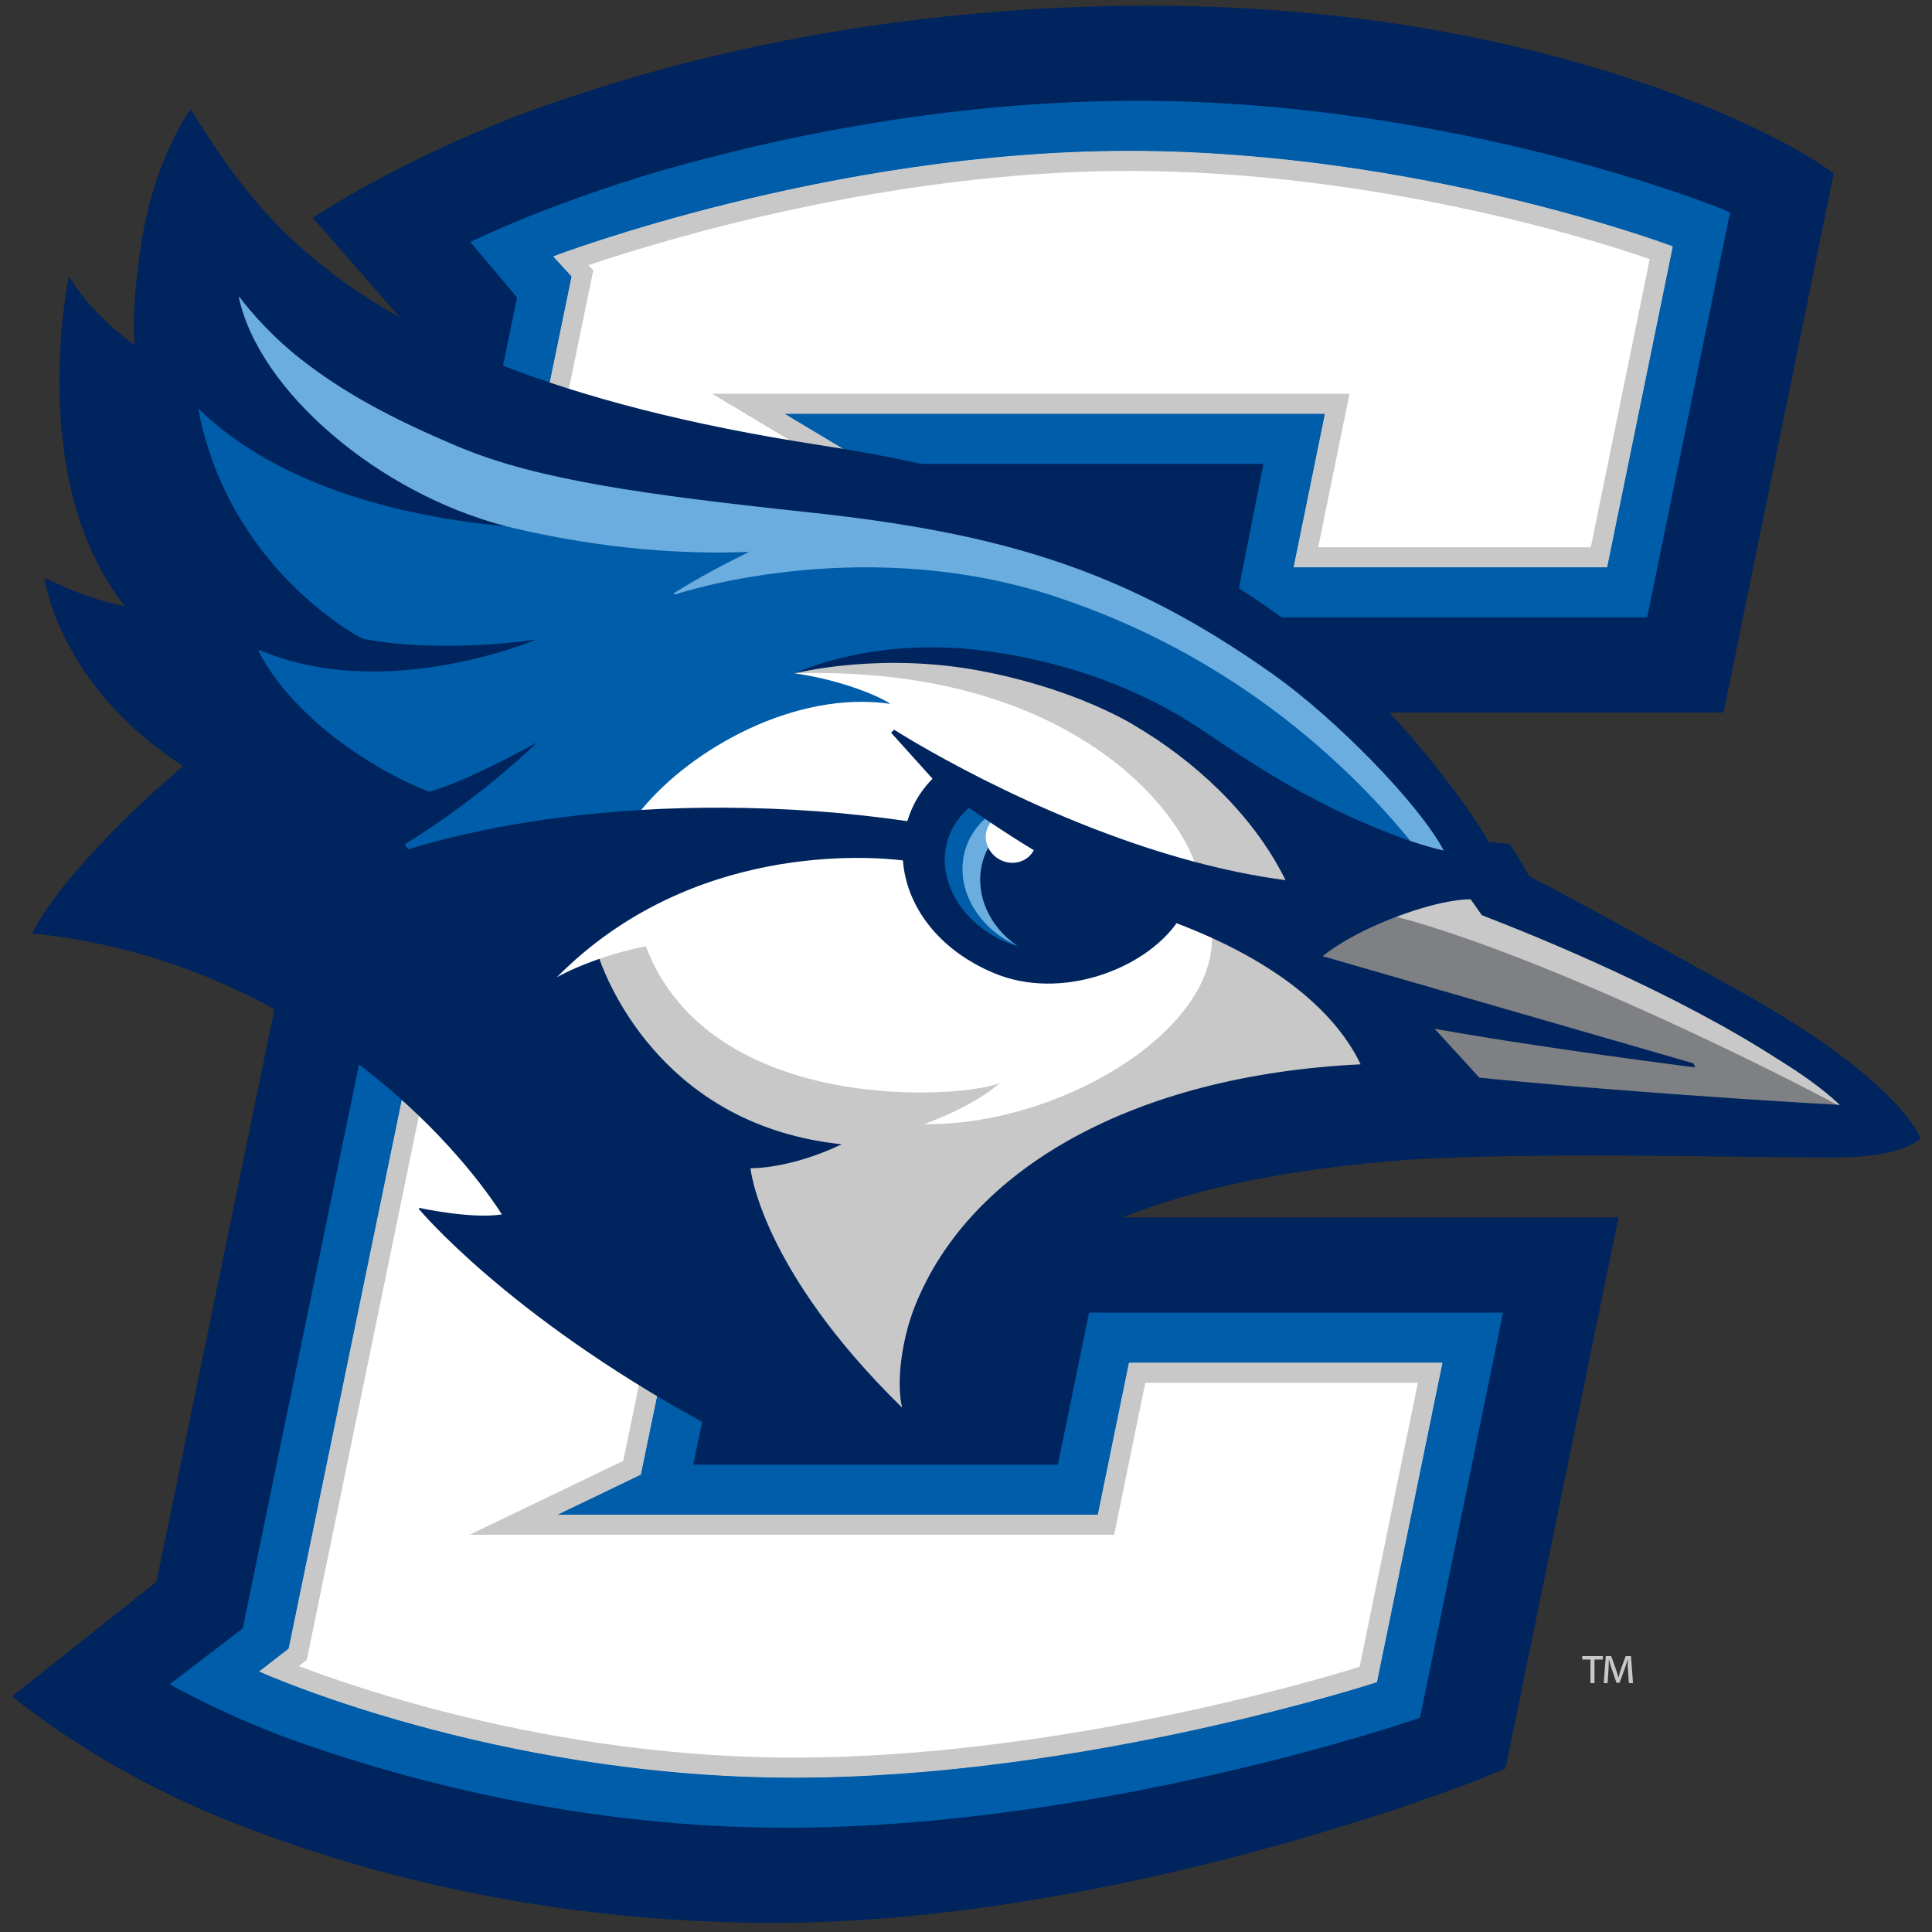
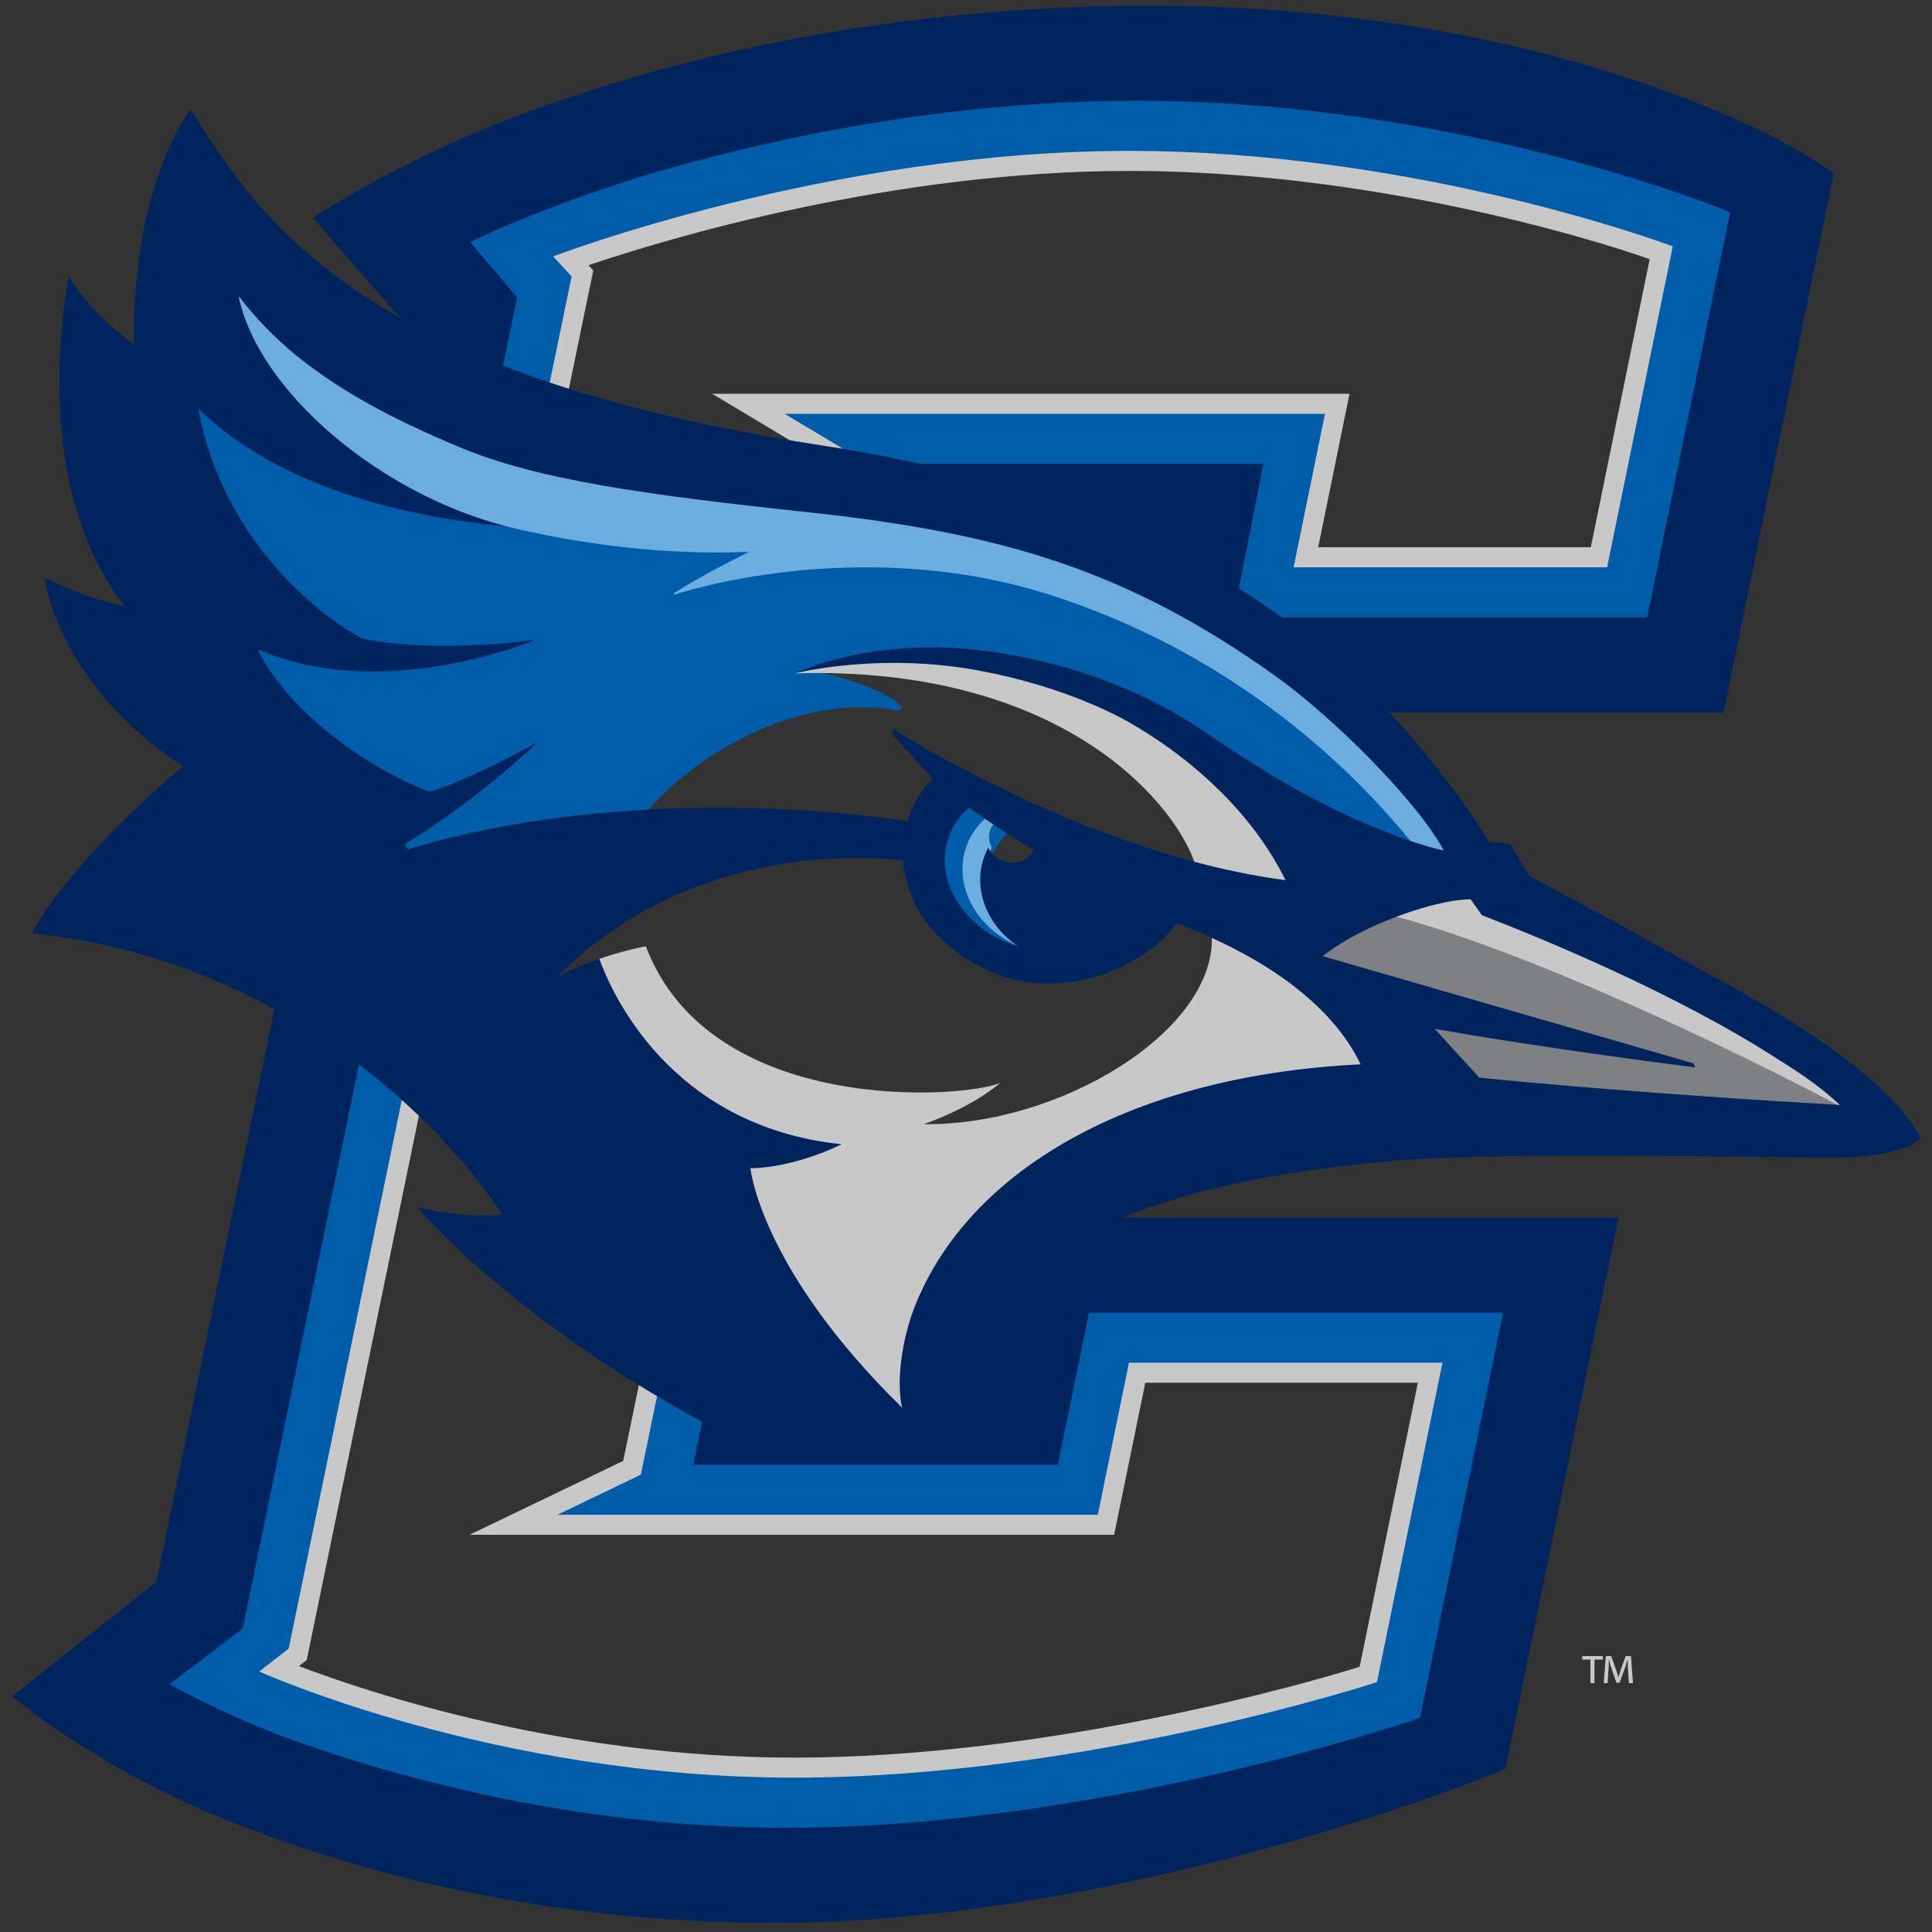
<svg xmlns="http://www.w3.org/2000/svg" width="250px" height="250px" viewBox="0 0 250 250" version="1.1">
  <rect x="0" y="0" width="250" height="250" fill="#333333" stroke="none" />
  <title>CREIGH</title>
  <desc>Created with Sketch.</desc>
  <defs />
  <g id="Page-1" stroke="none" stroke-width="1" fill="none" fill-rule="evenodd">
    <g id="CREIGH" fill-rule="nonzero">
      <g id="Creighton_Bluejays_logo-(1)">
        <g id="Group" transform="translate(124.748, 124.838) scale(-1, 1) rotate(-180) translate(-124.748, -124.838) translate(0.495, 0.051)">
          <g transform="translate(0.96, 0.582)" id="Shape">
            <path d="M145.695,11.704 C126.767,11.704 107.019,14.462 87,19.901 C70.72,24.322 59.138,30.001 59.023,30.059 L58.071,30.529 L64.544,38.208 L62.679,47.26 C63.939,47.742 66.674,48.761 70.323,49.948 L70.467,49.26 L73.403,35.017 L71.571,33.022 C74.405,32.004 82.263,29.309 93.026,26.642 C105.538,23.542 124.648,19.847 144.633,19.847 C178.794,19.847 209.209,30.183 214.04,31.906 L205.823,72.067 L166.953,72.067 L171.007,52.206 L97.063,52.206 L105.427,57.213 C105.414,57.212 105.401,57.21 105.388,57.207 L105.426,57.215 L106.343,58.117 C110.443,58.899 113.812,59.623 115.837,60.349 L161.007,60.349 L157.751,76.894 L158.231,77.199 C159.669,78.113 161.097,79.074 162.476,80.055 L162.692,80.209 L212.357,80.209 L223.356,26.488 L221.767,25.801 C221.442,25.66 187.23,11.705 145.692,11.705 L145.695,11.704 Z M28.895,35.382 L28.546,37.729 L28.635,38.146 C29.806,43.603 33.622,49.55 39.378,54.896 C44.172,59.348 50.026,63.127 56.144,65.752 C39.263,62.925 29.799,56.671 24.76,51.758 L22.884,49.931 L23.369,52.503 C27.387,73.83 44.971,82.821 45.146,82.902 L45.336,82.963 C48.514,83.578 52.183,83.889 56.241,83.889 C57.598,83.889 58.983,83.854 60.386,83.786 C56.606,84.735 51.873,85.557 46.814,85.557 C41.475,85.557 36.622,84.635 32.389,82.816 L30.748,82.17 L31.277,84.181 C34.185,89.799 39.267,94.161 43.02,96.832 C46.954,99.631 51.354,101.937 55.223,103.243 C52.765,104.994 48.645,108.126 48.313,108.365 L50.377,111.118 C50.377,111.118 54.13,109.122 64.217,107.194 C74.303,105.267 81.147,104.839 81.147,104.839 C81.147,104.839 81.903,104.911 82.04,104.749 C89.882,95.557 103.633,89.211 114.684,91.435 C114.867,91.326 115.268,91.181 115.342,91.108 C113.883,88.918 104.874,85.964 102.211,86.366 C102.211,86.366 103.35,86.058 103.762,85.952 C107.079,85.101 111.433,83.864 117.001,83.899 C120.451,83.941 123.481,83.908 127.098,84.543 C132.559,85.559 137.245,86.841 140.598,88.183 C143.015,89.173 148.934,92.2 151.225,93.525 C156.246,96.505 164.273,102.024 170.02,108.166 C177.763,110.78 183.198,111.082 184.768,111.072 C186.337,111.06 186.909,110.793 186.909,110.793 L186.325,109.612 C183.11,103.111 171.633,91.68 163.904,86.185 C154.347,79.39 145.406,74.704 135.763,71.44 C126.796,68.404 116.737,66.403 103.146,64.949 C80.979,62.584 67.963,60.64 58.294,56.59 C49.421,52.874 43.371,49.528 38.064,45.396 C33.251,41.651 30.199,37.465 30.169,37.422 L28.885,35.386 L28.895,35.382 Z M123.732,103.131 C121.936,104.558 120.662,106.485 120.18,108.724 C118.924,114.577 123.274,120.746 130.083,122.77 L130.424,122.872 L131.072,121.485 L130.774,121.288 C127.337,119.007 125.614,115.228 126.384,111.655 C126.54,110.926 126.8,110.226 127.151,109.577 C127.151,109.577 127.826,108.446 128.643,107.628 C128.9,107.371 129.21,107.127 129.516,106.911 L123.733,103.131 L123.732,103.131 Z M44.451,135.723 L29.199,209.731 L19.005,217.528 L20.085,218.152 C20.16,218.194 27.794,222.567 37.967,226.081 C52.161,230.985 74.487,236.829 100.233,236.829 C140.982,236.829 181.504,222.924 181.888,222.784 L183.011,222.376 L194.05,168.516 L138.776,168.516 L134.745,188.187 L89.268,188.187 L90.434,182.538 C87.867,181.385 85.389,180.126 83.013,178.805 L82.814,179.701 L82.816,179.701 L80.745,189.74 L70.325,194.754 L70.685,196.332 L141.282,196.332 L145.314,176.659 L184.183,176.659 L176.01,216.523 C171.596,217.909 136.174,228.689 101.298,228.689 C81.31,228.689 63.64,224.97 52.337,221.851 C42.998,219.272 36.365,216.677 33.713,215.573 L36.652,213.294 L51.254,142.473 C51.255,142.474 51.256,142.476 51.258,142.477 L51.44,141.608 C48.416,138.856 45.773,136.748 44.452,135.725 L44.451,135.723 Z" fill="#005DAA" transform="translate(121.18, 124.267) scale(-1, 1) rotate(-180) translate(-121.18, -124.267) " />
            <path d="M28.729,126.682 L28.639,128.595 C30.848,138.882 42.15,150.002 55.533,155.931 C56.867,156.522 61.414,157.522 64.036,158.037 C64.398,158.13 64.761,158.221 65.125,158.305 C76.948,161.056 87.237,161.691 95.484,161.351 C92.369,162.882 88.79,164.768 85.705,166.72 L85.854,166.876 C85.854,166.876 108.934,159.043 133.825,166.721 C133.898,166.744 133.966,166.765 134.038,166.787 C134.345,166.886 134.653,166.988 134.968,167.091 C157.241,174.386 172.28,188.014 181.058,198.762 C181.425,199.256 182.085,199.972 182.689,200.152 C183.586,200.42 184.421,200.639 185.184,200.806 L186.934,201.187 L186.091,199.608 C184.476,196.582 181.114,192.381 176.622,187.779 C172.363,183.413 167.726,179.351 163.904,176.632 C154.346,169.838 145.407,165.151 135.764,161.888 C126.796,158.851 116.736,156.851 103.145,155.397 C80.99,153.032 67.974,151.088 58.303,147.038 C49.431,143.321 43.382,139.976 38.075,135.844 C33.272,132.106 30.21,127.911 30.18,127.87 L28.728,126.685 L28.729,126.682 Z M126.229,195.552 C126.229,195.552 126.107,195.738 125.996,195.894 C124.649,197.107 123.681,198.69 123.283,200.544 C122.282,205.227 125.226,210.085 130.065,212.254 C130.076,212.261 130.185,212.293 130.197,212.3 L130.302,211.914 C126.897,209.526 125.2,205.642 125.98,202.017 C126.146,201.249 126.418,200.512 126.789,199.828 L126.89,199.643 L126.798,199.451 C126.587,199.016 126.491,198.538 126.519,198.073 C126.553,197.551 126.739,197.056 127.061,196.647 L127.335,196.296 L126.965,196.048 C126.713,195.879 126.467,195.713 126.229,195.552 L126.229,195.552 Z" fill="#6CADDF" transform="translate(107.786, 169.491) scale(-1, 1) rotate(-180) translate(-107.786, -169.491) " />
-             <path d="M144.639,19.058 C124.564,19.058 105.378,22.769 92.817,25.882 C79.775,29.115 70.987,32.389 70.197,32.687 L72.554,35.253 L69.557,49.79 C79.575,53.13 91.397,55.857 104.693,57.898 C105.965,58.092 107.289,58.308 108.633,58.539 L108.693,58.245 L99.925,52.996 L170.042,52.996 L165.989,72.856 L206.471,72.856 L214.953,31.397 C214.369,31.179 206.255,28.188 193.931,25.234 C182.177,22.417 164.085,19.058 144.636,19.058 L144.639,19.058 Z M114.229,84.446 C111.071,84.446 108.297,85.07 106.137,85.342 C104.424,85.61 101.437,86.607 101.41,86.62 C101.407,86.62 101.405,86.621 101.402,86.621 C108.186,87.602 113.115,90.016 113.729,90.562 C101.493,88.796 88.035,96.336 81.524,104.297 C81.636,104.629 81.572,105.123 81.572,105.123 C84.809,104.93 88.13,104.832 91.446,104.832 C95.7,104.832 100.061,104.994 104.406,105.31 C107.986,105.57 111.83,105.992 115.829,106.565 L116.529,106.665 L116.735,105.988 C116.881,105.512 117.055,105.041 117.249,104.588 C117.848,103.201 118.705,101.941 119.795,100.845 L120.346,100.29 L116.945,96.51 C123.253,100.174 137.2,107.619 152.884,111.804 C156.991,112.9 160.992,113.709 164.778,114.205 L166.309,114.407 L165.628,113.021 C161.846,105.328 154.721,97.976 146.078,92.847 C143.815,91.538 141.402,90.355 138.898,89.33 C134.677,87.641 130.142,86.339 125.418,85.46 C121.838,84.831 118.207,84.492 114.627,84.448 C114.493,84.447 114.362,84.446 114.231,84.446 L114.229,84.446 Z M127.332,105.352 C127.285,105.32 126.971,105.638 126.732,105.944 C126.373,106.402 126.143,106.968 126.105,107.6 C126.069,108.158 126.19,108.698 126.423,109.184 C126.624,109.764 127.27,111.329 127.598,111.497 C128.057,111.732 128.562,111.886 129.087,111.942 C129.24,111.959 129.396,111.968 129.549,111.968 C131.038,111.968 132.377,111.172 133.045,109.89 L133.404,109.202 L132.74,108.8 C130.988,107.736 129.168,106.577 127.332,105.352 L127.332,105.352 Z M109.494,109.677 C100.543,109.677 83.513,111.715 70.015,125.362 L69.762,125.616 L70.691,126.839 L71.005,126.664 C72.227,125.984 73.85,125.263 75.61,124.617 C76.502,126.898 78.808,131.919 83.321,136.748 C88.93,142.752 96.017,146.521 104.401,147.97 C99.616,149.777 96.153,149.833 95.742,149.833 L95.672,149.832 L94.738,149.809 L94.827,150.738 C94.84,150.877 95.18,154.193 97.819,159.755 C100.226,164.829 105.108,172.848 114.694,182.227 L116.723,184.214 L116.076,181.447 C115.347,178.335 116.025,173.032 117.688,168.837 C121.108,160.206 128.051,152.818 137.766,147.467 C147.725,141.982 160.477,138.721 174.645,138.039 L175.882,137.979 L175.353,136.859 C173.207,132.32 168.056,125.729 155.708,120.105 C154.235,119.434 152.678,118.786 151.082,118.181 L150.485,117.954 L150.115,118.474 C146.975,122.87 140.419,125.942 134.168,125.942 C131.785,125.942 129.539,125.509 127.496,124.654 C120.861,121.878 116.642,116.686 116.204,110.766 L116.154,110.09 L115.479,110.007 C114.476,109.884 112.361,109.677 109.494,109.677 L109.494,109.677 Z M50.758,140.962 L35.937,212.845 L32.167,215.769 C32.926,216.106 40.42,219.377 52.126,222.607 C63.476,225.741 81.219,229.475 101.296,229.475 C138.14,229.475 175.566,217.493 176.686,217.131 L185.146,175.867 L144.666,175.867 L140.634,195.537 L70.683,195.537 L70.666,195.46 L81.437,190.279 L83.7,179.309 C67.536,169.63 58.119,160.519 54.82,157.05 L54.735,156.961 L54.857,156.981 C56.5,157.253 58.929,157.579 61.167,157.579 C62.077,157.579 62.895,157.522 63.599,157.415 L64.795,157.231 L64.144,156.21 C62.664,153.893 58.399,147.772 50.755,140.959 L50.758,140.962 Z" fill="#FFFFFF" transform="translate(123.56, 124.266) scale(-1, 1) rotate(-180) translate(-123.56, -124.266) " />
            <path d="M238.799,105.109 C238.799,105.109 236.913,106.919 236.831,106.989 C234.941,108.747 232.337,110.651 229.1,112.643 C215.77,121.271 197.984,128.532 190.827,131.3 L189.517,133.151 L189.285,133.475 C189.285,133.475 184.739,133.336 179.21,131.283 L179.207,131.283 L178.99,131.201 C178.979,131.196 178.971,131.193 178.959,131.189 L176.542,130.278 L176.642,130.253 C171.666,128.09 168.011,124.943 168.011,124.943 L210.041,112.793 C203.122,113.736 181.929,117.16 181.929,117.16 L189.569,108.808 C189.569,108.808 206.319,107.048 232.79,105.461 C233.686,105.406 238.799,105.109 238.799,105.109" fill="#7E8083" />
            <path d="M144.639,19.015 C105.769,19.015 70.125,32.668 70.125,32.668 L72.51,35.264 L69.51,49.816 C70.322,50.086 71.148,50.353 71.989,50.618 L75.315,34.486 L74.692,33.805 C84.677,30.435 113.8,21.607 144.637,21.607 C175.942,21.607 204.569,30.379 212.015,33.027 L204.394,70.303 L169.119,70.303 L173.172,50.445 L90.698,50.445 L102.691,57.623 C103.921,57.841 108.664,58.586 108.664,58.586 L108.739,58.223 L100.074,53.036 L169.993,53.036 L165.941,72.896 L206.506,72.896 L215.002,31.369 C215.002,31.369 182.298,19.015 144.635,19.015 L144.639,19.015 Z M114.229,84.442 C112.658,84.442 109.596,84.637 107.944,84.933 C103.916,85.656 101.864,86.454 101.402,86.618 C135.371,85.629 150.159,102.811 153.096,111.002 C153.447,111.738 154.126,112.127 154.743,112.279 C158.197,113.134 161.564,113.78 164.776,114.202 L166.307,114.402 L165.626,113.017 C161.843,105.324 154.719,97.972 146.077,92.843 C143.814,91.536 141.4,90.353 138.896,89.326 C134.676,87.637 130.143,86.335 125.417,85.456 C121.836,84.828 118.207,84.488 114.626,84.444 C114.493,84.443 114.36,84.443 114.229,84.443 L114.229,84.442 Z M188.705,115.031 C187.855,115.031 184.64,115.198 178.953,117.342 L177.82,117.743 C177.82,117.743 178.825,117.986 179.245,118.115 C196.367,122.654 223.198,135.477 236.287,142.448 C238.459,143.623 238.791,143.421 238.791,143.421 L237.175,141.87 C237.175,141.87 236.907,141.612 236.825,141.541 C234.935,139.784 232.33,137.881 229.093,135.888 C215.763,127.259 197.977,119.999 190.821,117.23 L189.51,115.381 L189.277,115.057 L188.88,115.036 C188.88,115.036 188.822,115.031 188.705,115.031 L188.705,115.031 Z M155.705,120.105 C155.705,120.105 155.339,120.375 155.362,120.858 C155.557,133.135 135.453,145.194 118.089,144.952 C118.089,144.952 124.138,142.925 127.979,139.602 C123.431,141.65 90.485,144.002 82.112,121.934 C80.029,122.338 77.966,122.919 76.097,123.566 C75.834,123.657 75.441,124.183 75.521,124.391 C77.206,128.815 84.53,144.532 104.399,147.97 C99.613,149.778 96.149,149.834 95.739,149.834 L95.669,149.832 L94.735,149.809 L94.824,150.738 C94.837,150.877 95.176,154.193 97.815,159.755 C100.222,164.83 105.105,172.847 114.689,182.228 L116.72,184.215 L116.073,181.448 C115.344,178.336 116.022,173.033 117.685,168.838 C121.105,160.206 128.047,152.818 137.763,147.467 C147.721,141.982 160.474,138.722 174.641,138.04 L175.877,137.98 L175.349,136.86 C173.203,132.32 168.053,125.728 155.705,120.105 L155.705,120.105 Z M50.73,140.881 L35.898,212.822 L32.085,215.78 C32.085,215.78 62.421,229.516 101.293,229.516 C138.952,229.516 176.722,217.161 176.722,217.161 L185.197,175.825 L144.631,175.825 L140.6,195.497 L70.682,195.497 L81.47,190.307 L83.746,179.29 C82.866,178.763 81.549,177.959 81.393,177.856 L79.19,188.528 L59.304,198.088 L142.713,198.088 L146.746,178.416 L182.018,178.416 L174.484,215.165 C167.517,217.382 133.983,226.925 101.289,226.925 C71.693,226.925 46.672,218.682 37.213,215.077 L38.233,214.303 L52.946,142.925 C52.419,142.46 51.182,141.334 50.722,140.874 L50.73,140.881 Z M203.284,213.788 L203.284,214.236 L204.345,214.236 L204.345,217.28 L204.872,217.28 L204.872,214.236 L205.942,214.236 L205.942,213.788 L203.284,213.788 L203.284,213.788 Z M206.337,213.788 L206.065,217.28 L206.573,217.28 L206.704,215.174 C206.722,214.859 206.714,214.562 206.723,214.228 L206.749,214.228 C206.829,214.552 206.916,214.894 207.004,215.174 L207.714,217.236 L208.118,217.236 L208.847,215.228 C208.952,214.921 209.057,214.552 209.144,214.228 L209.172,214.228 C209.181,214.57 209.164,214.902 209.181,215.174 L209.321,217.28 L209.855,217.28 L209.593,213.788 L208.908,213.788 L208.223,215.674 C208.136,215.929 208.057,216.236 207.978,216.562 L207.961,216.562 C207.873,216.236 207.802,215.947 207.714,215.684 L207.031,213.788 L206.337,213.788 L206.337,213.788 Z" fill="#C8C8C8" transform="translate(135.438, 124.266) scale(-1, 1) rotate(-180) translate(-135.438, -124.266) " />
            <path d="M236.295,106.085 C235.578,106.126 233.809,106.229 232.842,106.287 C206.141,107.888 189.969,109.599 189.969,109.599 L184.186,115.919 C198.747,113.322 217.914,110.923 217.914,110.923 L217.659,111.453 L169.7,125.316 C169.7,125.316 172.63,127.862 178.821,130.255 C178.967,130.311 179.11,130.364 179.252,130.417 C185.658,132.832 188.845,132.672 188.845,132.672 L190.297,130.62 C198.03,127.638 215.48,120.474 228.652,111.95 C231.683,110.083 234.309,108.208 236.27,106.385 C236.36,106.305 236.609,106.065 236.609,106.065 C236.609,106.065 236.492,106.073 236.295,106.085 L236.295,106.085 Z M116.924,80.001 C115.297,75.895 114.473,70.324 115.276,66.897 C96.889,84.888 95.654,97.874 95.654,97.874 C95.654,97.874 100.704,97.735 107.469,100.976 C84.924,103.318 77.449,121.168 76.105,124.967 C73.906,124.205 71.976,123.352 70.606,122.59 C87.976,140.149 111.234,138.213 115.384,137.705 C115.814,131.865 119.9,126.163 127.182,123.116 C135.738,119.537 146.478,123.538 150.793,129.58 C152.422,128.96 153.945,128.324 155.369,127.675 C167.685,122.067 172.63,115.508 174.61,111.32 C145.182,109.901 123.964,97.766 116.924,80.001 L116.924,80.001 Z M182.295,26.781 L181.609,26.532 C181.219,26.388 140.661,12.535 100.241,12.535 C74.634,12.535 52.423,18.34 38.246,23.238 C28.031,26.767 20.508,31.102 20.508,31.102 L29.958,38.332 L44.998,111.31 C54.135,104.334 60.358,96.798 63.488,91.896 C59.442,91.273 52.807,92.742 52.807,92.742 L52.732,92.616 C52.732,92.616 64.11,78.902 89.399,65.051 L88.257,59.518 L135.432,59.518 L139.463,79.188 L193.042,79.188 L182.299,26.781 L182.295,26.781 Z M130.066,126.73 C130.151,126.671 130.236,126.614 130.321,126.557 C123.967,128.447 119.821,134.184 120.991,139.638 C121.413,141.591 122.46,143.25 123.927,144.516 C124.525,144.097 125.222,143.615 125.998,143.089 C126.237,142.927 126.483,142.762 126.737,142.592 C128.358,141.506 130.266,140.271 132.317,139.028 C131.75,137.941 130.536,137.265 129.18,137.415 C127.954,137.545 126.925,138.32 126.427,139.352 C126.043,138.646 125.755,137.876 125.578,137.053 C124.737,133.148 126.635,129.135 130.066,126.73 L130.066,126.73 Z M45.499,166.385 C44.343,166.919 28.014,175.884 24.189,196.186 C34.528,186.106 50.6,182.153 64.044,180.947 C47.567,185.19 32.061,198.422 29.453,210.562 L29.518,210.634 C29.518,210.634 32.596,206.365 37.575,202.491 C42.775,198.443 48.761,195.052 57.991,191.187 C68.086,186.958 81.934,185.024 103.065,182.765 C128.212,180.077 144.306,175.278 163.431,161.68 C171.147,156.192 182.021,145.26 185.369,138.986 C184.196,139.243 182.778,139.64 181.065,140.222 C180.228,140.507 179.321,140.837 178.337,141.217 C168.16,145.145 160.785,150.072 154.124,154.557 C148.769,158.167 139.539,163.022 126.087,164.812 C111.394,166.769 101.482,161.948 101.417,161.916 L101.416,161.916 C101.416,161.916 101.422,161.916 101.431,161.919 C101.51,161.94 101.938,162.045 102.665,162.189 C104.698,162.593 109.06,163.296 114.627,163.262 C117.76,163.243 121.275,162.99 124.974,162.319 C125.077,162.3 125.177,162.28 125.28,162.26 C130.74,161.245 135.242,159.781 138.596,158.438 C143.043,156.659 145.479,155.097 145.47,155.092 C145.536,155.053 145.604,155.012 145.671,154.973 C152.677,150.815 160.545,143.992 164.892,135.15 C160.92,135.672 156.96,136.501 153.104,137.529 C132.141,143.124 114.245,154.619 114.245,154.619 L113.854,154.23 L119.215,148.275 C118.081,147.136 117.153,145.799 116.496,144.275 C116.284,143.785 116.104,143.289 115.951,142.79 C112.059,143.346 108.215,143.778 104.473,144.051 C95.972,144.67 88.296,144.641 81.53,144.239 C66.95,143.37 56.604,140.763 51.391,139.147 L50.902,139.775 C55.068,142.35 61.55,146.794 68.09,152.996 C68.09,152.997 59.056,147.954 54.089,146.588 C46.469,149.54 36.347,156.371 32.018,164.736 C32.023,164.774 32.055,164.906 32.07,164.961 C48.379,157.95 67.891,166.274 67.891,166.274 C67.891,166.274 55.758,164.402 45.499,166.385 L45.499,166.385 Z M59.399,217.731 C59.399,217.731 70.837,223.38 87.227,227.832 C102.543,231.993 123.149,235.999 145.705,235.999 C186.882,235.999 221.124,222.111 221.448,221.972 L222.417,221.552 L211.689,169.158 L164.385,169.158 C162.591,170.466 160.751,171.715 158.858,172.91 L162.028,189.017 L117.749,189.017 C113.605,189.931 109.298,190.73 104.817,191.417 C87.487,194.076 74.104,197.657 63.631,201.726 L65.449,210.554 L59.399,217.731 L59.399,217.731 Z M223.566,120.854 C211.709,127.458 202.269,132.637 196.385,135.694 C195.785,136.823 194.977,138.216 193.916,139.808 C192.992,139.936 192.063,140.018 191.188,140.067 C189.035,144.084 183.6,150.938 180.61,154.332 C179.858,155.184 179.094,156.021 178.32,156.842 L221.575,156.842 L235.824,226.596 C235.824,226.596 231.02,230.5 218.932,235.405 C204.876,241.109 180.291,248.311 147.299,248.311 C129.222,248.311 101.611,246.282 72.732,236.609 C52.846,230.195 39.029,220.856 39.029,220.856 L50.276,207.969 C34.196,217.023 28.111,227.225 23.226,234.885 C23.226,234.885 18.451,228.684 16.74,216.994 C16.038,212.197 15.734,208.148 15.93,204.421 C9.712,208.948 7.467,213.316 7.467,213.316 C7.467,213.316 1.789,186.903 14.716,170.591 C11.755,171.163 8.306,172.31 4.299,174.281 C4.299,174.281 5.993,160.422 22.227,149.91 C11.744,140.962 4.811,132.671 2.719,128.256 C14.846,127.035 25.319,123.26 34.06,118.449 L18.784,44.343 L0.126,29.548 C0.126,29.548 12.092,19.264 31.008,12.318 C45.472,6.802 68.944,0.226 98.645,0.226 C142.802,0.226 188.627,18.235 190.483,19.002 L193.349,20.184 L207.973,91.501 L143.799,91.501 C153.094,95.266 165.454,97.859 180.989,98.987 C197.837,100.083 231.095,99.087 237.491,99.29 C245.318,99.541 247.043,101.737 247.043,101.737 C247.043,101.737 244.662,109.1 223.567,120.854 L223.566,120.854 Z" fill="#00245D" />
          </g>
        </g>
      </g>
    </g>
  </g>
</svg>